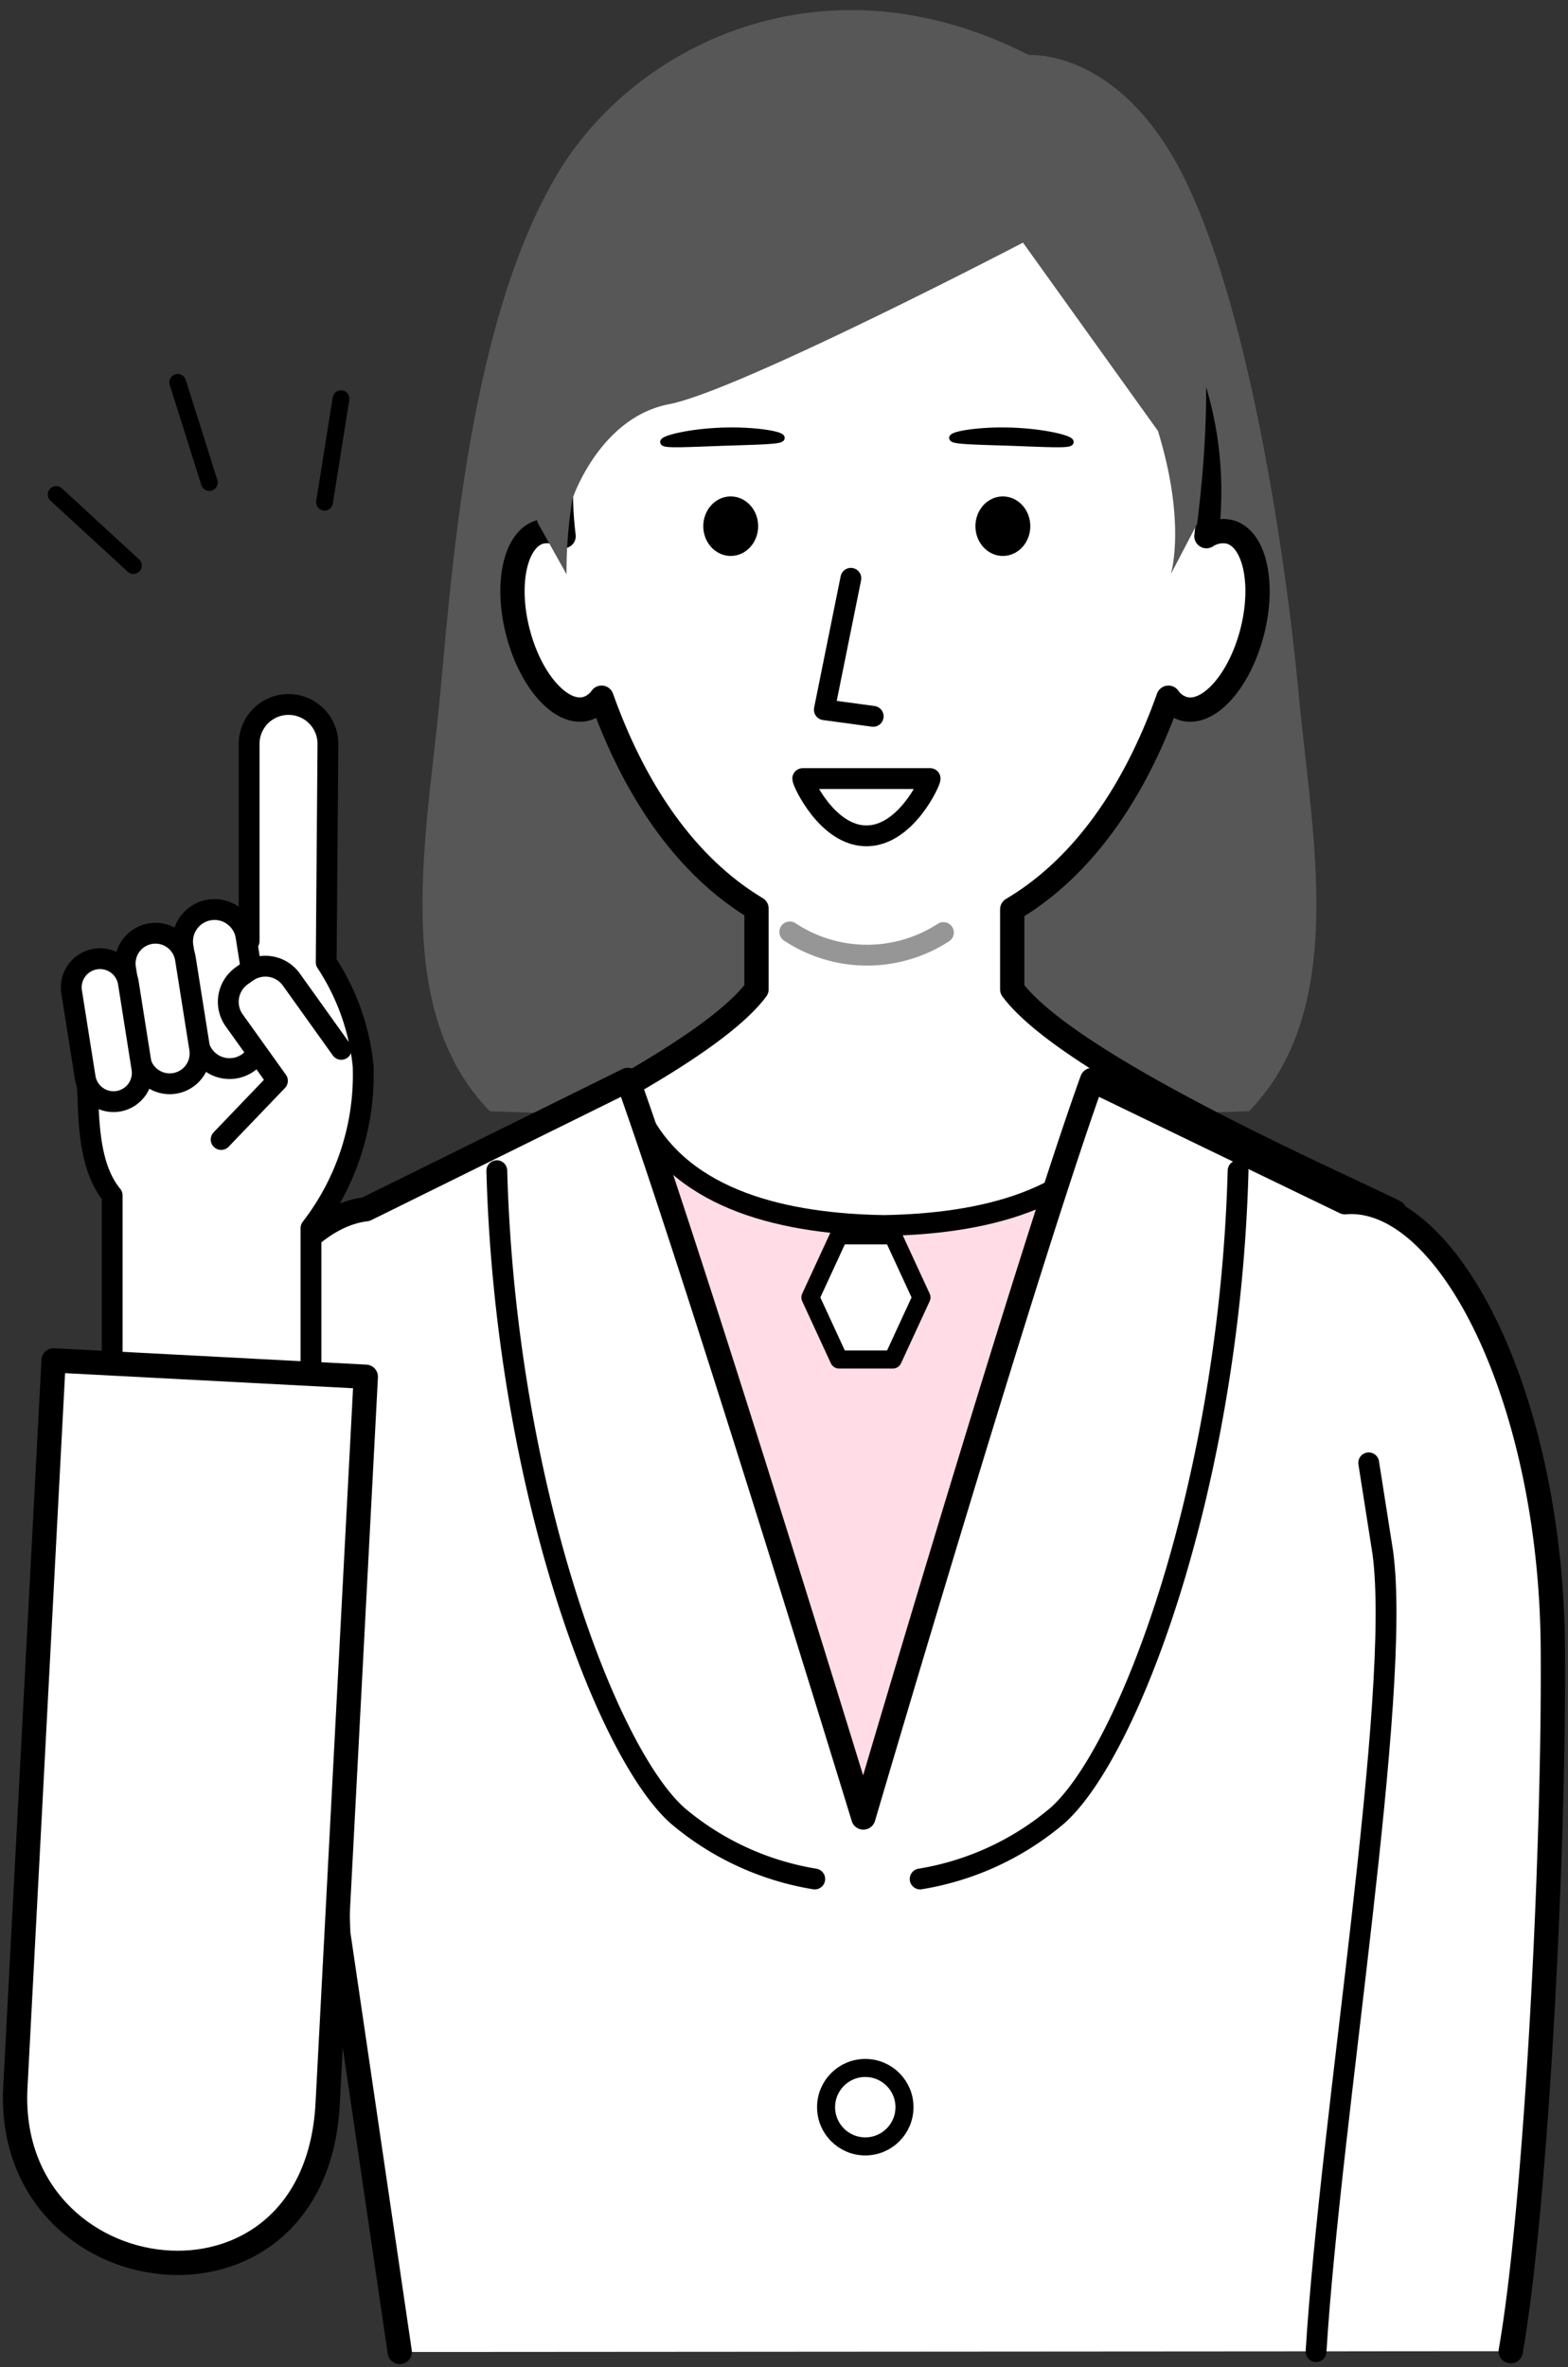
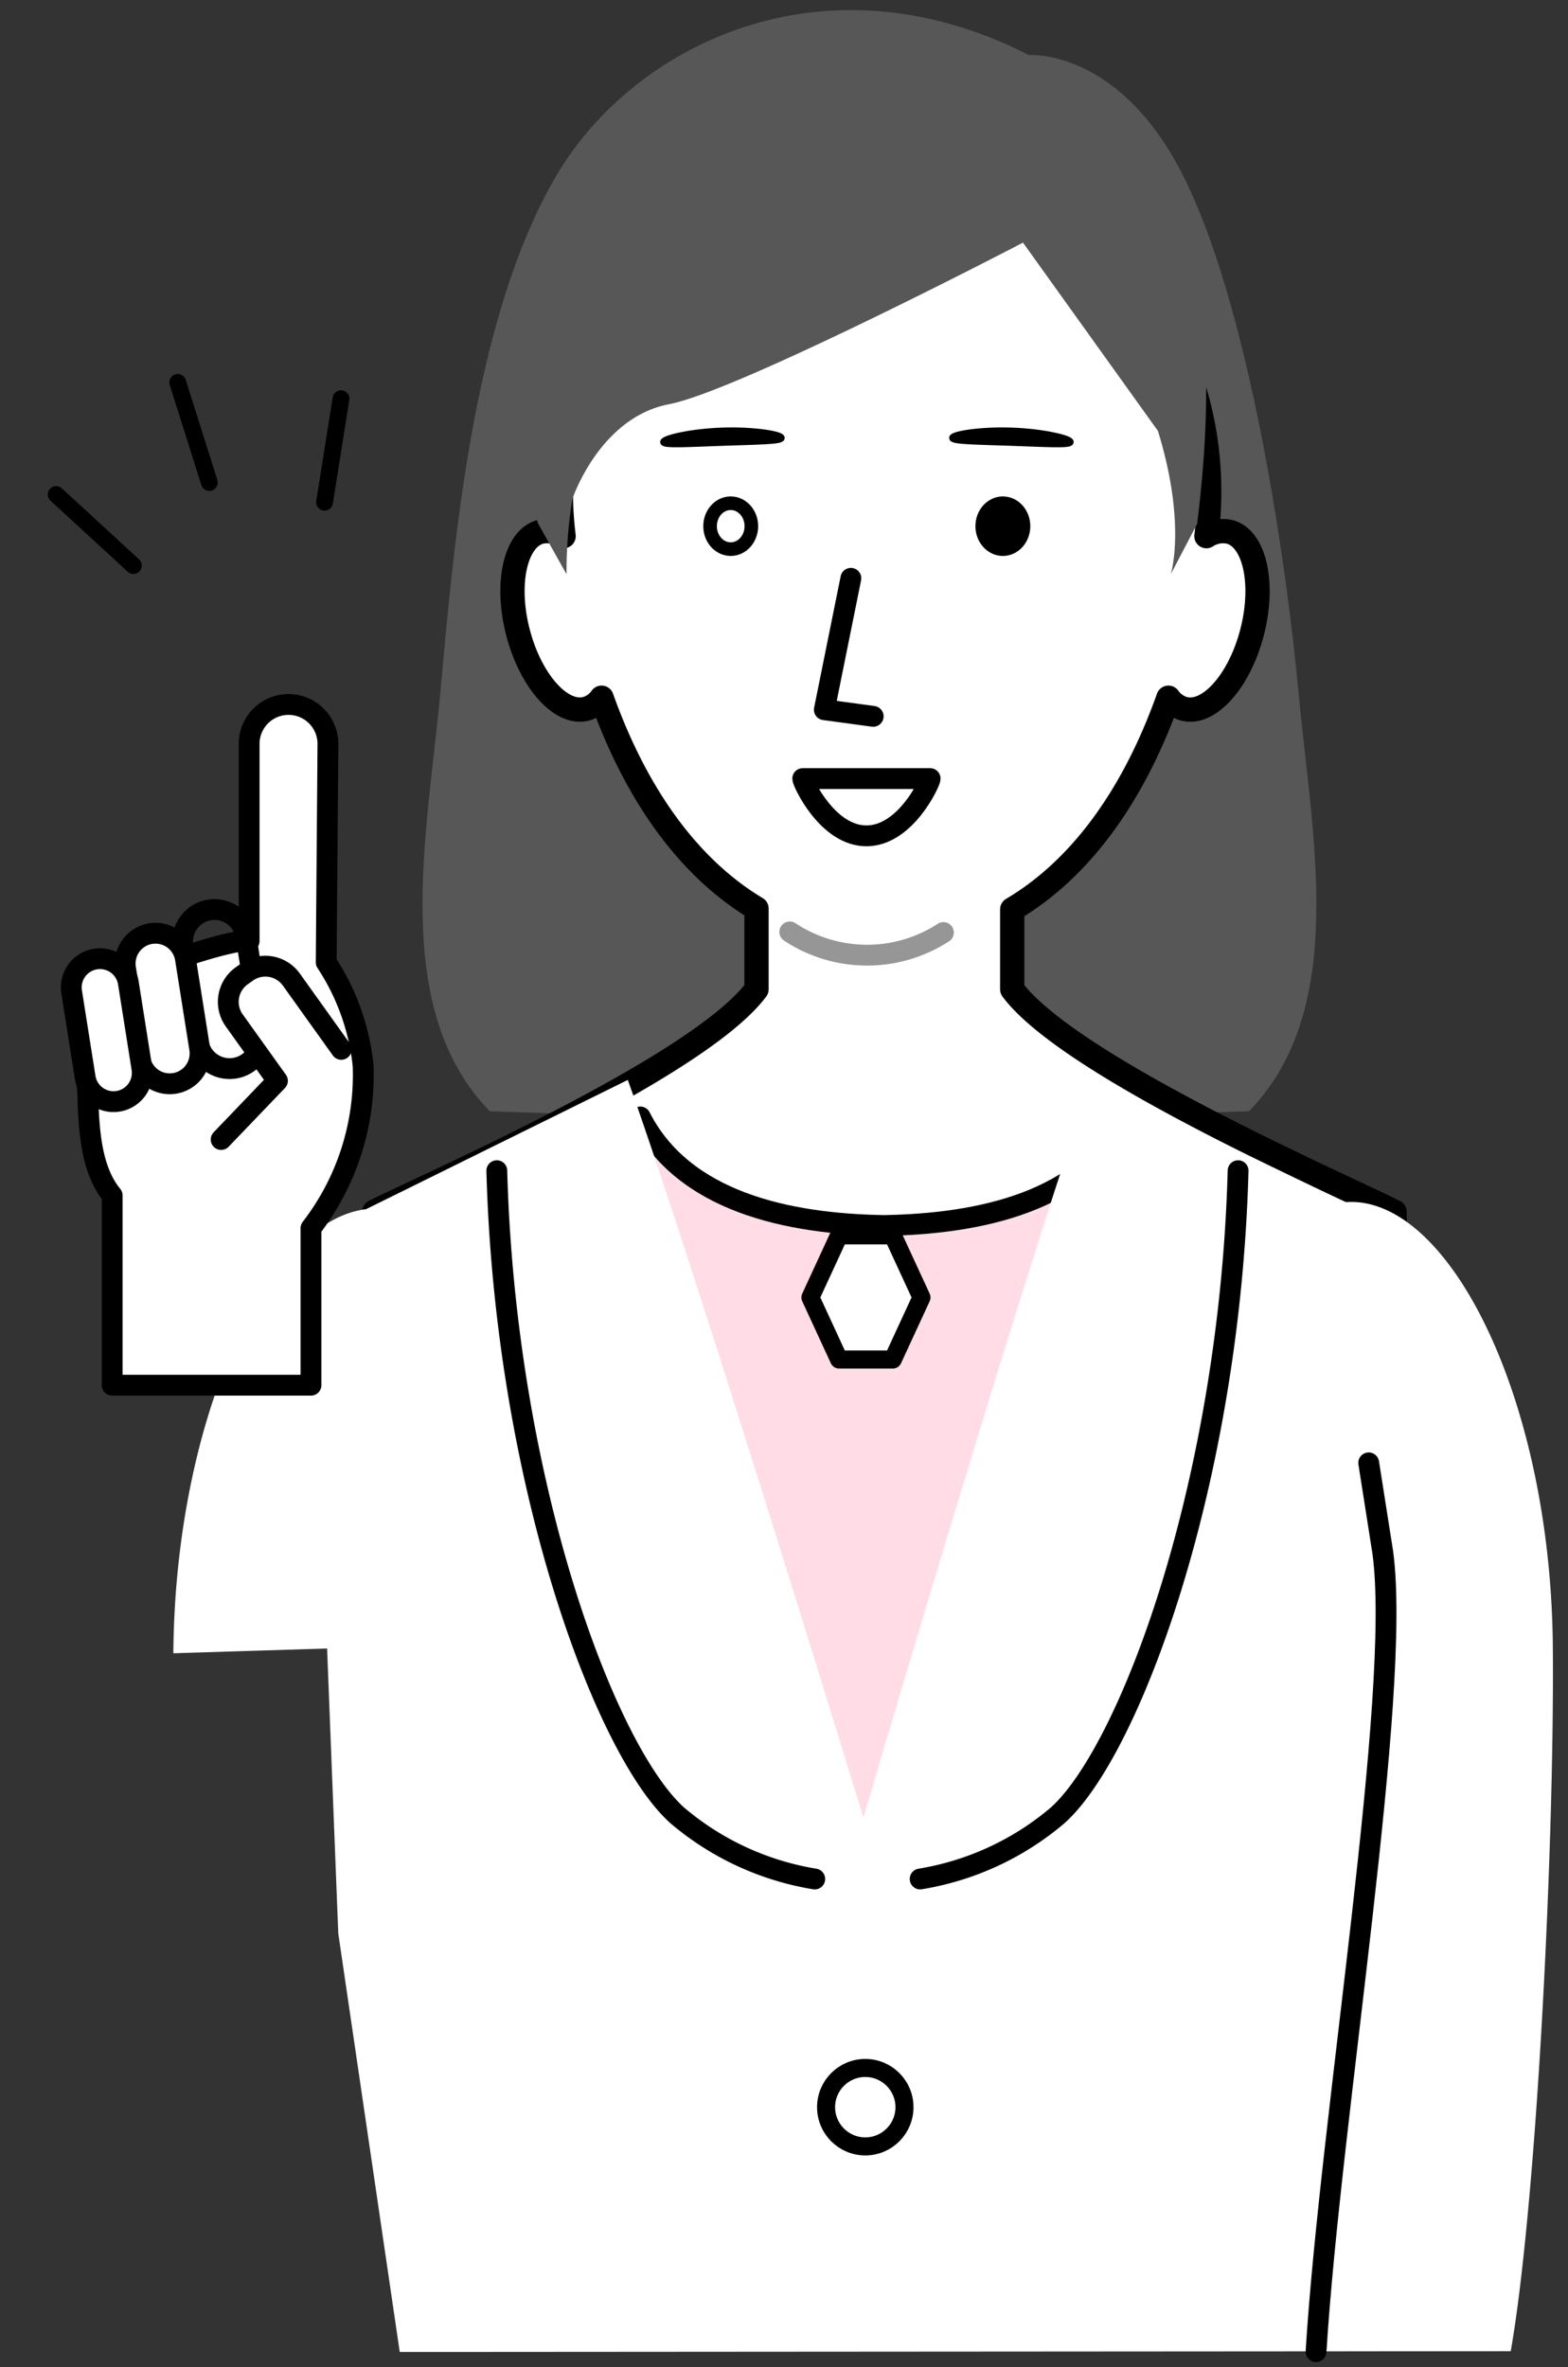
<svg xmlns="http://www.w3.org/2000/svg" width="90.4" height="136.4" viewBox="0 0 90.4 136.4">
  <rect x="0" y="0" width="90.4" height="136.4" fill="#333333" stroke="none" />
  <g id="newgraduate_ico" transform="translate(-1053.612 -407.758)">
    <path id="パス_13110" data-name="パス 13110" d="M85.169,65.646c-4.858-.689-21.884-1.191-21.884-1.191-5.772-5.917-3.607-15.99-2.863-24.03s1.775-21.57,6.731-29.94C71.574,3.019,82.512-2.462,94.361,3.591c0,0,4.591-.368,8.225,5.729,4.255,7.139,6.587,23.065,7.331,31.1s2.909,18.114-2.863,24.03c0,0-17.025.5-21.884,1.191" transform="translate(1018.568 407.34)" fill="#575757" stroke="rgba(0,0,0,0)" stroke-width="0.4" />
    <path id="パス_13112" data-name="パス 13112" d="M109.48,145.092l-.771-62.029c-2.978-1.509-18.681-8.306-22.044-12.825h0V65.63c3.742-2.212,6.895-6.265,9.006-12.194a1.647,1.647,0,0,0,.873.633c1.441.4,3.206-1.565,3.942-4.378s.165-5.415-1.276-5.81a1.74,1.74,0,0,0-1.348.244c1.536-12.532-8.317-22.38-18.53-22.38S59.265,31.592,60.8,44.124a1.742,1.742,0,0,0-1.349-.244c-1.441.4-2.013,3-1.276,5.81s2.5,4.774,3.942,4.378a1.648,1.648,0,0,0,.873-.633c2.1,5.89,5.222,9.927,8.932,12.149v4.651c-3.364,4.52-19.067,11.316-22.045,12.826l2.671,62.029Z" transform="translate(1025.305 394.528)" fill="#fff" stroke="rgba(0,0,0,0)" stroke-width="0.4" />
    <path id="パス_13113" data-name="パス 13113" d="M109.48,145.092l-.771-62.029c-2.978-1.509-18.681-8.306-22.044-12.825h0V65.63c3.742-2.212,6.895-6.265,9.006-12.194a1.647,1.647,0,0,0,.873.633c1.441.4,3.206-1.565,3.942-4.378s.165-5.415-1.276-5.81a1.74,1.74,0,0,0-1.348.244c1.536-12.532-8.317-22.38-18.53-22.38S59.265,31.592,60.8,44.124a1.742,1.742,0,0,0-1.349-.244c-1.441.4-2.013,3-1.276,5.81s2.5,4.774,3.942,4.378a1.648,1.648,0,0,0,.873-.633c2.1,5.89,5.222,9.927,8.932,12.149v4.651c-3.364,4.52-19.067,11.316-22.045,12.826l2.671,62.029Z" transform="translate(1025.305 394.528)" fill="none" stroke="#000" stroke-linecap="round" stroke-linejoin="round" stroke-width="1.4" />
    <path id="パス_13114" data-name="パス 13114" d="M115.189,136.905a8.085,8.085,0,0,0,8.858.036" transform="translate(983.956 324.554)" fill="none" stroke="#969696" stroke-linecap="round" stroke-linejoin="round" stroke-width="1.2" />
    <path id="パス_13115" data-name="パス 13115" d="M122.025,84.666l-1.53,7.573,2.818.382" transform="translate(980.642 356.416)" fill="none" stroke="#000" stroke-linecap="round" stroke-linejoin="round" stroke-width="1.2" />
    <path id="パス_13116" data-name="パス 13116" d="M108.532,229.644V168.315l-15.511-8.082c-2.481,4.885-8.475,6.164-14.035,6.256-5.56-.092-11.554-1.371-14.035-6.256l-15.51,8.082,3.824,61.329Z" transform="translate(1025.576 311.888)" fill="#ffdce6" stroke="rgba(0,0,0,0)" stroke-width="0.4" />
    <path id="パス_13117" data-name="パス 13117" d="M108.532,229.644V168.315l-15.511-8.082c-2.481,4.885-8.475,6.164-14.035,6.256-5.56-.092-11.554-1.371-14.035-6.256l-15.51,8.082,3.824,61.329Z" transform="translate(1025.576 311.888)" fill="none" stroke="#000" stroke-linecap="round" stroke-linejoin="round" stroke-width="1.2" />
    <path id="パス_13118" data-name="パス 13118" d="M124.5,114.258c0,.207-1.417,3.3-3.673,3.3s-3.673-3.1-3.673-3.3Z" transform="translate(982.737 338.365)" fill="none" stroke="#000" stroke-linecap="round" stroke-linejoin="round" stroke-width="1.2" />
    <path id="パス_13119" data-name="パス 13119" d="M102.715,227.916c1.467-8.337,2.523-28.972,2.427-40.6-.115-13.964-5.726-25.428-11.482-25.623a4.337,4.337,0,0,0-.5.014l-14.58-7.041C74.935,164.774,66,195.1,65.392,197.161c-.633-2.065-9.936-32.387-13.581-42.5L36.719,162.11c-5.622.666-11,11.927-11.108,25.588l8.864-.275.644,16.415,3.544,24.122" transform="translate(1037.995 315.327)" fill="#fff" stroke="rgba(0,0,0,0)" stroke-width="0.4" />
-     <path id="パス_13120" data-name="パス 13120" d="M102.715,227.916c1.467-8.337,2.523-28.972,2.427-40.6-.115-13.964-5.726-25.428-11.482-25.623a4.337,4.337,0,0,0-.5.014l-14.58-7.041C74.935,164.774,66,195.1,65.392,197.161c-.633-2.065-9.936-32.387-13.581-42.5L36.719,162.11c-5.622.666-11,11.927-11.108,25.588l8.864-.275.644,16.415,3.544,24.122" transform="translate(1037.995 315.327)" fill="none" stroke="#000" stroke-linecap="round" stroke-linejoin="round" stroke-width="1.4" />
    <path id="パス_13121" data-name="パス 13121" d="M194.918,212.355l.812,5.166c1.108,8.137-3.016,32.545-3.848,46.049" transform="translate(937.604 279.698)" fill="none" stroke="#000" stroke-linecap="round" stroke-linejoin="round" stroke-width="1.2" />
    <path id="パス_13122" data-name="パス 13122" d="M120.685,305.8a2.26,2.26,0,1,0,2.26-2.26,2.26,2.26,0,0,0-2.26,2.26" transform="translate(980.553 223.382)" fill="#fff" stroke="rgba(0,0,0,0)" stroke-width="0.4" />
    <ellipse id="楕円形_19" data-name="楕円形 19" cx="2.26" cy="2.26" rx="2.26" ry="2.26" transform="translate(1101.238 526.922)" fill="none" stroke="#000" stroke-linecap="round" stroke-linejoin="round" stroke-width="1.04" />
    <path id="パス_13123" data-name="パス 13123" d="M27.757,123.3a13.269,13.269,0,0,0-2.129-5.958l.1-12.586a2.271,2.271,0,1,0-4.543,0v11.358c-.966-.236-10.06,2.674-9.813,4.522a40.928,40.928,0,0,1,.517,4.374c.05,2.309.268,4.387,1.4,5.765v10.935H24.751v-9.049a14.441,14.441,0,0,0,3.005-9.36" transform="translate(1046.79 345.868)" fill="#fff" stroke="rgba(0,0,0,0)" stroke-width="0.4" />
    <path id="パス_13124" data-name="パス 13124" d="M27.757,123.3a13.269,13.269,0,0,0-2.129-5.958l.1-12.586a2.271,2.271,0,1,0-4.543,0v11.358c-.966-.236-10.06,2.674-9.813,4.522a40.928,40.928,0,0,1,.517,4.374c.05,2.309.268,4.387,1.4,5.765v10.935H24.751v-9.049A14.441,14.441,0,0,0,27.757,123.3Z" transform="translate(1046.79 345.868)" fill="none" stroke="#000" stroke-linecap="round" stroke-linejoin="round" stroke-width="1.2" />
-     <path id="パス_13125" data-name="パス 13125" d="M30.006,142.62h0a1.84,1.84,0,0,1-2.105-1.529l-.863-5.452a1.84,1.84,0,1,1,3.634-.576l.863,5.451a1.84,1.84,0,0,1-1.529,2.105" transform="translate(1037.129 326.693)" fill="#fff" stroke="rgba(0,0,0,0)" stroke-width="0.4" />
    <path id="パス_13126" data-name="パス 13126" d="M30.006,142.62h0a1.84,1.84,0,0,1-2.105-1.529l-.863-5.452a1.84,1.84,0,1,1,3.634-.576l.863,5.451A1.84,1.84,0,0,1,30.006,142.62Z" transform="translate(1037.129 326.693)" fill="none" stroke="#000" stroke-linecap="round" stroke-linejoin="round" stroke-width="1.2" />
    <path id="パス_13127" data-name="パス 13127" d="M39.743,146.541l-2.878-4.022a1.84,1.84,0,0,0-2.567-.426l-.3.214a1.841,1.841,0,0,0-.425,2.567l2.49,3.479-3.245,3.383" transform="translate(1033.544 321.685)" fill="#fff" stroke="rgba(0,0,0,0)" stroke-width="0.4" />
    <path id="パス_13128" data-name="パス 13128" d="M39.743,146.541l-2.878-4.022a1.84,1.84,0,0,0-2.567-.426l-.3.214a1.841,1.841,0,0,0-.425,2.567l2.49,3.479-3.245,3.383" transform="translate(1033.544 321.685)" fill="none" stroke="#000" stroke-linecap="round" stroke-linejoin="round" stroke-width="1.2" />
    <path id="パス_13129" data-name="パス 13129" d="M21.187,145.578h0a1.748,1.748,0,0,1-2-1.453l-.82-5.179a1.748,1.748,0,1,1,3.453-.547l.821,5.179a1.748,1.748,0,0,1-1.453,2" transform="translate(1042.483 324.61)" fill="#fff" stroke="rgba(0,0,0,0)" stroke-width="0.4" />
    <path id="パス_13130" data-name="パス 13130" d="M21.187,145.578h0a1.748,1.748,0,0,1-2-1.453l-.82-5.179a1.748,1.748,0,1,1,3.453-.547l.821,5.179A1.748,1.748,0,0,1,21.187,145.578Z" transform="translate(1042.483 324.61)" fill="none" stroke="#000" stroke-linecap="round" stroke-linejoin="round" stroke-width="1.2" />
    <path id="パス_13131" data-name="パス 13131" d="M12.92,148.934h0a1.656,1.656,0,0,1-1.894-1.377l-.777-4.906a1.656,1.656,0,1,1,3.271-.518l.777,4.906a1.656,1.656,0,0,1-1.377,1.894" transform="translate(1047.496 322.285)" fill="#fff" stroke="rgba(0,0,0,0)" stroke-width="0.4" />
    <path id="パス_13132" data-name="パス 13132" d="M12.92,148.934h0a1.656,1.656,0,0,1-1.894-1.377l-.777-4.906a1.656,1.656,0,1,1,3.271-.518l.777,4.906A1.656,1.656,0,0,1,12.92,148.934Z" transform="translate(1047.496 322.285)" fill="none" stroke="#000" stroke-linecap="round" stroke-linejoin="round" stroke-width="1.2" />
-     <path id="パス_13133" data-name="パス 13133" d="M19.771,239.748l2.2-41.893-18-.943L1.766,238.8c-.634,12.1,17.3,14.444,18,.944" transform="translate(1052.731 289.237)" fill="#fff" stroke="rgba(0,0,0,0)" stroke-width="0.4" />
-     <path id="パス_13134" data-name="パス 13134" d="M19.771,239.748l2.2-41.893-18-.943L1.766,238.8C1.132,250.909,19.064,253.248,19.771,239.748Z" transform="translate(1052.731 289.237)" fill="none" stroke="#000" stroke-linecap="round" stroke-linejoin="round" stroke-width="1.4" />
    <path id="パス_13135" data-name="パス 13135" d="M71.993,170.548C72.48,188.529,78.244,204,82.41,207.709a16.29,16.29,0,0,0,7.912,3.653" transform="translate(1010.262 304.67)" fill="none" stroke="#000" stroke-linecap="round" stroke-linejoin="round" stroke-width="1.2" />
    <path id="パス_13136" data-name="パス 13136" d="M152.1,170.548c-.487,17.981-6.252,33.456-10.418,37.161a16.29,16.29,0,0,1-7.912,3.653" transform="translate(972.892 304.67)" fill="none" stroke="#000" stroke-linecap="round" stroke-linejoin="round" stroke-width="1.2" />
    <path id="パス_13137" data-name="パス 13137" d="M123.067,181.474h-3.1l-1.652,3.577,1.652,3.577h3.1l1.652-3.577Z" transform="translate(982.019 297.471)" fill="#fff" stroke="rgba(0,0,0,0)" stroke-width="0.4" />
    <path id="パス_13138" data-name="パス 13138" d="M123.067,181.474h-3.1l-1.652,3.577,1.652,3.577h3.1l1.652-3.577Z" transform="translate(982.019 297.471)" fill="none" stroke="#000" stroke-linecap="round" stroke-linejoin="round" stroke-width="1.04" />
-     <path id="パス_13139" data-name="パス 13139" d="M106.118,75a1.2,1.2,0,1,1-1.19-1.323A1.262,1.262,0,0,1,106.118,75" transform="translate(990.813 363.081)" stroke="rgba(0,0,0,0)" stroke-width="0.4" />
    <ellipse id="楕円形_20" data-name="楕円形 20" cx="1.19" cy="1.323" rx="1.19" ry="1.323" transform="translate(1094.55 436.756)" fill="none" stroke="#000" stroke-linecap="round" stroke-linejoin="round" stroke-width="0.784" />
    <path id="パス_13140" data-name="パス 13140" d="M143.692,75a1.2,1.2,0,1,0,1.19-1.323A1.262,1.262,0,0,0,143.692,75" transform="translate(966.548 363.081)" stroke="rgba(0,0,0,0)" stroke-width="0.4" />
    <ellipse id="楕円形_21" data-name="楕円形 21" cx="1.19" cy="1.323" rx="1.19" ry="1.323" transform="translate(1110.24 436.756)" fill="none" stroke="#000" stroke-linecap="round" stroke-linejoin="round" stroke-width="0.784" />
    <path id="パス_13141" data-name="パス 13141" d="M103.561,64.816c.006.179-1.513.191-3.385.256s-3.388.16-3.395-.019,1.5-.566,3.372-.631,3.4.215,3.408.394" transform="translate(995.091 368.176)" stroke="rgba(0,0,0,0)" stroke-width="0.4" />
    <path id="パス_13142" data-name="パス 13142" d="M103.561,64.816c.006.179-1.513.191-3.385.256s-3.388.16-3.395-.019,1.5-.566,3.372-.631S103.555,64.637,103.561,64.816Z" transform="translate(995.091 368.176)" fill="none" stroke="#000" stroke-linecap="round" stroke-linejoin="round" stroke-width="0.4" />
    <path id="パス_13143" data-name="パス 13143" d="M139.145,64.816c-.006.179,1.513.191,3.385.256s3.388.16,3.395-.019-1.5-.566-3.372-.631-3.4.215-3.408.394" transform="translate(969.388 368.176)" stroke="rgba(0,0,0,0)" stroke-width="0.4" />
    <path id="パス_13144" data-name="パス 13144" d="M139.145,64.816c-.006.179,1.513.191,3.385.256s3.388.16,3.395-.019-1.5-.566-3.372-.631S139.151,64.637,139.145,64.816Z" transform="translate(969.388 368.176)" fill="none" stroke="#000" stroke-linecap="round" stroke-linejoin="round" stroke-width="0.4" />
    <path id="パス_13145" data-name="パス 13145" d="M77.952,32.717a26.361,26.361,0,0,0-.34,4.339l-1.649-2.941s-2.4-7.88,2.049-17.922C81,9.444,88.691,4,99.743,8.254c0,0,5.621-1.324,9.419,2.3,4.574,4.369,6.29,11.667,4.808,23.6l-1.519,2.9s.914-2.881-.742-8.256l-7.779-10.848S87.541,26.49,83.525,27.26s-5.574,5.457-5.574,5.457" transform="translate(1008.661 403.79)" fill="#575757" stroke="rgba(0,0,0,0)" stroke-width="0.4" />
    <rect id="長方形_1192" data-name="長方形 1192" width="90" height="136" transform="translate(1053.812 407.958)" fill="none" stroke="rgba(0,0,0,0)" stroke-width="0.4" />
    <line id="線_1" data-name="線 1" x2="4.698" y2="4.32" transform="translate(1056.85 436.253)" fill="none" stroke="#000" stroke-linecap="round" stroke-linejoin="round" stroke-width="0.968" stroke-dasharray="6.05 6.05 3.63 4.84" />
    <line id="線_2" data-name="線 2" x2="2.336" y2="7.398" transform="translate(1063.859 429.793)" fill="none" stroke="#000" stroke-linecap="round" stroke-linejoin="round" stroke-width="0.968" stroke-dasharray="6.05 6.05 3.63 4.84" />
    <line id="線_3" data-name="線 3" x1="0.95" y2="5.967" transform="translate(1072.322 430.732)" fill="none" stroke="#000" stroke-linecap="round" stroke-linejoin="round" stroke-width="0.968" stroke-dasharray="6.05 6.05 3.63 4.84" />
  </g>
</svg>